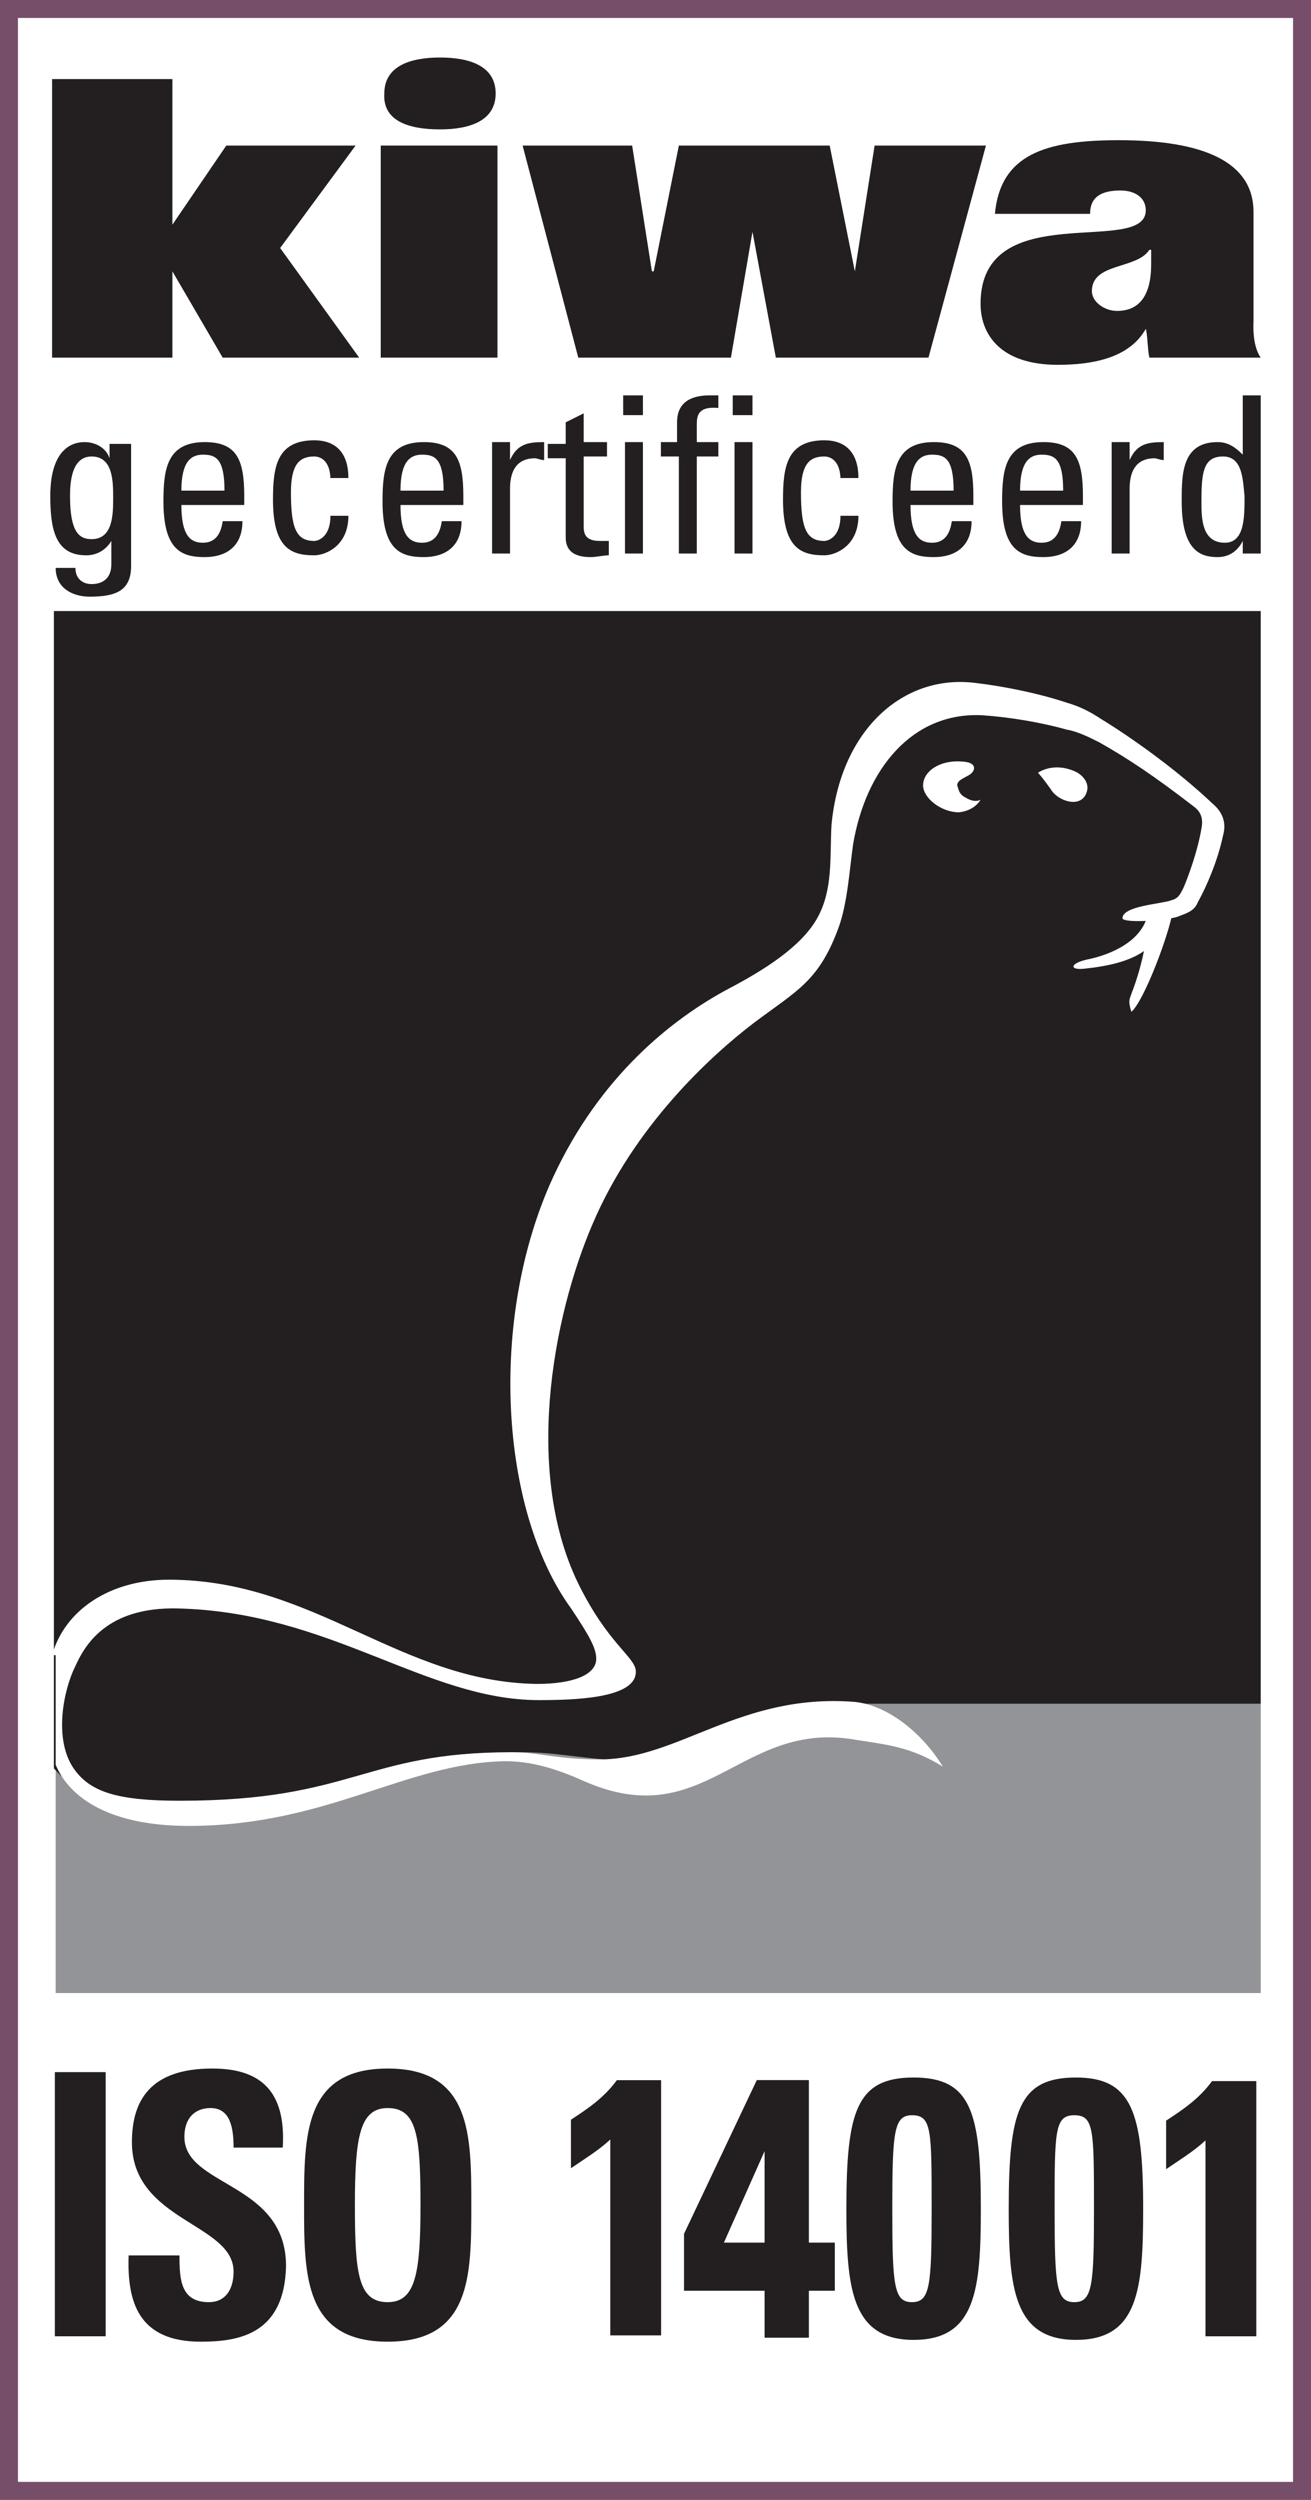
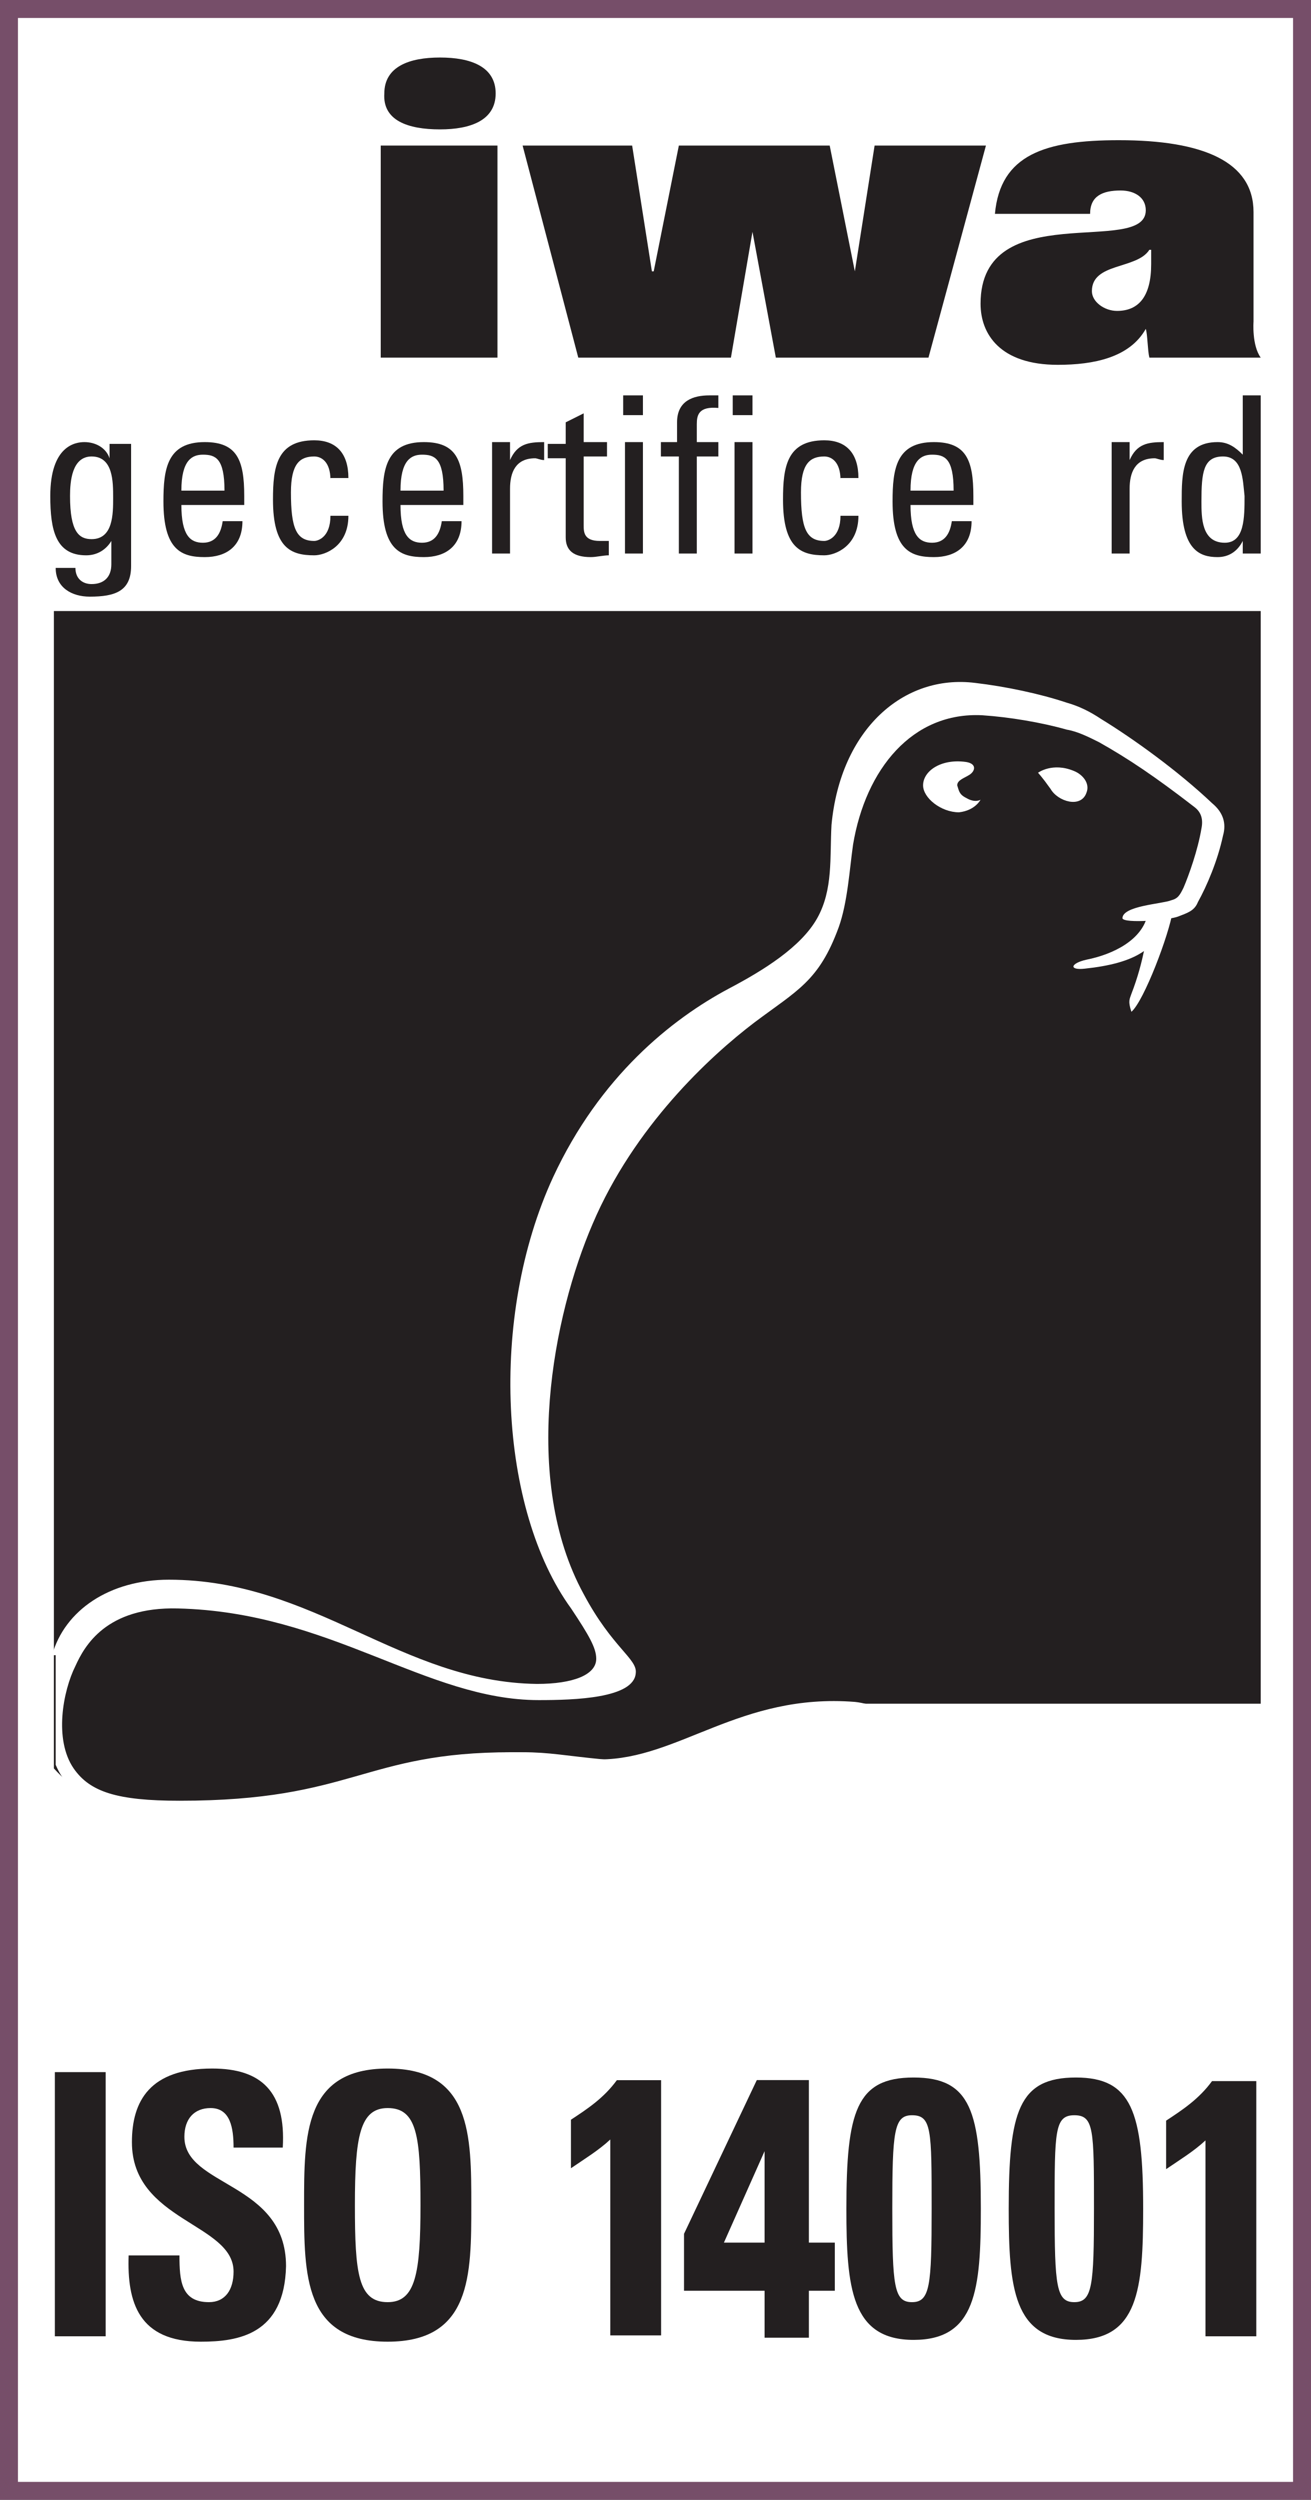
<svg xmlns="http://www.w3.org/2000/svg" xmlns:ns1="http://www.inkscape.org/namespaces/inkscape" xmlns:ns2="http://sodipodi.sourceforge.net/DTD/sodipodi-0.dtd" version="1.1" id="Layer_2" x="0px" y="0px" viewBox="0 0 73 139.1" xml:space="preserve" ns1:version="0.91 r13725" ns2:docname="Kiwa14001.svg" width="73" height="139.1">
  <rect x="0" y="0" width="73" height="139.1" fill="#808080" stroke="none" />
  <defs id="defs83" />
  <ns2:namedview pagecolor="#ffffff" bordercolor="#666666" borderopacity="1" objecttolerance="10" gridtolerance="10" guidetolerance="10" ns1:pageopacity="0" ns1:pageshadow="2" ns1:window-width="1920" ns1:window-height="1030" id="namedview81" showgrid="false" ns1:zoom="3.1466667" ns1:cx="75.267782" ns1:cy="46.468797" ns1:window-x="-8" ns1:window-y="-8" ns1:window-maximized="1" ns1:current-layer="text4228" fit-margin-top="0" fit-margin-left="0" fit-margin-right="0" fit-margin-bottom="0" />
  <script />
  <style type="text/css" id="style3">
	.st0{fill:#FFFFFF;stroke:#764E69;}
	.st1{fill:#231F20;}
	.st2{fill:#929497;}
	.st3{fill:#FFFFFF;}
</style>
  <g id="g5" transform="translate(-38.5,-5.7)">
    <rect x="39" y="6.2" class="st0" width="72" height="138.1" id="rect7" style="fill:#ffffff;stroke:#764e69" />
-     <polyline class="st1" points="48.1,25.6 41.4,25.6 41.4,10.1 48.1,10.1 48.1,18.2 51.1,13.8 58.3,13.8 54.1,19.5 58.5,25.6    50.9,25.6 48.1,20.8 48.1,25.6  " id="polyline9" style="fill:#231f20" />
    <polyline class="st1" points="67.6,13.8 73.7,13.8 74.8,20.8 74.9,20.8 76.3,13.8 84.7,13.8 86.1,20.8 86.1,20.8 87.2,13.8    93.4,13.8 90.2,25.6 81.7,25.6 80.4,18.6 80.4,18.6 79.2,25.6 70.7,25.6 67.6,13.8  " id="polyline11" style="fill:#231f20" />
    <path class="st1" d="m 102.6,20.4 c 0,1.8 -0.7,2.6 -1.9,2.6 -0.7,0 -1.4,-0.5 -1.4,-1.1 0,-1.6 2.5,-1.2 3.2,-2.3 l 0.1,0 0,0.8 m -0.1,5.2 6.2,0 0,0 c -0.5,-0.7 -0.4,-2 -0.4,-2 l 0,-6.1 c 0,-2.8 -2.8,-4 -7.5,-4 -4.1,0 -6.6,0.8 -6.9,4.1 l 5.3,0 c 0,-1 0.7,-1.3 1.7,-1.3 0.8,0 1.4,0.4 1.4,1.1 0,2.6 -9.2,-0.8 -9.2,5.2 0,1.7 1.1,3.4 4.3,3.4 2,0 4,-0.4 4.9,-2 0.1,0.3 0.1,1.2 0.2,1.6 z" id="path13" ns1:connector-curvature="0" style="fill:#231f20" />
    <path class="st1" d="m 63,12.9 c 1.7,0 3.1,-0.5 3.1,-2 0,-1.5 -1.4,-2 -3.1,-2 -1.7,0 -3.1,0.5 -3.1,2 -0.1,1.5 1.3,2 3.1,2" id="path15" ns1:connector-curvature="0" style="fill:#231f20" />
    <rect x="59.7" y="13.8" class="st1" width="6.5" height="11.8" id="rect17" style="fill:#231f20" />
    <g id="g19">
-       <rect x="41.6" y="100.4" class="st2" width="67.1" height="16.2" id="rect21" style="fill:#929497" />
      <path class="st1" d="m 41.6,39.7 67.1,0 0,60.8 -24.9,0 c -4.9,0.5 -7.9,3.5 -11.7,3.1 -2.1,-0.2 -3,-0.4 -4.5,-0.4 -6.8,0 -9.4,3.3 -19.4,3.3 -2.6,0 -4.7,-0.2 -6.7,-2.4 l 0,-64.4 z" id="path23" ns1:connector-curvature="0" style="fill:#231f20" />
      <path class="st3" d="m 96.3,48.7 c 0,0 0.2,0.2 0.7,0.9 0.4,0.7 1.7,1.1 2,0.2 0.2,-0.5 -0.2,-1 -0.7,-1.2 -1.2,-0.5 -2,0.1 -2,0.1 z" id="path25" ns1:connector-curvature="0" style="fill:#ffffff" />
      <path class="st3" d="m 41.4,97.8 c 0.7,-2.5 3.2,-4.2 6.5,-4.2 8.1,0 12.9,5.7 20.5,5.8 2,0 3.3,-0.5 3.3,-1.4 0,-0.6 -0.4,-1.3 -1.4,-2.8 -4,-5.5 -4.6,-16.2 -1,-24 2.6,-5.6 6.6,-8.8 9.8,-10.5 1.9,-1 4,-2.3 4.9,-3.9 0.9,-1.6 0.7,-3.4 0.8,-5.2 0.5,-5.3 4,-8.4 8,-7.9 1.7,0.2 3.6,0.6 5.1,1.1 0.7,0.2 1.3,0.5 1.9,0.9 1.8,1.1 4.3,2.9 6.2,4.7 0.6,0.5 0.8,1.1 0.6,1.8 -0.3,1.4 -0.9,2.8 -1.4,3.7 -0.2,0.5 -0.6,0.6 -1.1,0.8 -0.5,0.2 -3,0.4 -3.1,0.1 0,-0.7 2.2,-0.8 2.7,-1 0.4,-0.1 0.5,-0.3 0.7,-0.7 0.3,-0.7 0.8,-2.1 1,-3.3 0.1,-0.5 0,-0.9 -0.4,-1.2 -2.2,-1.7 -3.7,-2.7 -5.3,-3.6 -0.6,-0.3 -1.2,-0.6 -1.8,-0.7 -1.4,-0.4 -3.2,-0.7 -4.7,-0.8 -3.9,-0.2 -6.5,3 -7.2,7.2 -0.2,1.4 -0.3,3.2 -0.8,4.6 -1.1,3 -2.3,3.5 -4.7,5.3 -2.5,1.9 -6.7,5.8 -9,11.2 -2.2,5.1 -4,14.2 -0.5,20.6 1.6,3 3,3.6 2.9,4.4 -0.1,1.4 -3.4,1.5 -5.4,1.5 -6.3,0 -11.6,-4.9 -20.1,-5.1 -4,-0.1 -5.2,2.1 -5.7,3.2 -0.7,1.4 -1.2,4.1 -0.1,5.7 0.9,1.3 2.4,1.8 5.9,1.8 9.7,0 10.2,-2.7 18.5,-2.7 1.5,0 2.5,0.4 4.9,0.4 4.4,0 7.8,-3.7 14.2,-3.2 1.9,0.2 3.8,1.8 4.9,3.6 -1.8,-1.1 -3,-1.2 -4.9,-1.5 -6.4,-1.1 -8.3,5.3 -15.1,2.3 -2,-0.9 -3.3,-1.1 -4.4,-1.1 -5.5,0.1 -9.9,3.6 -17.6,3.6 -4.3,0 -6.6,-1.5 -7.4,-3.4 l 0,-6.1 z" id="path27" ns1:connector-curvature="0" style="fill:#ffffff" />
      <path class="st3" d="m 103.2,56.4 c -0.5,0 -0.7,0 -0.7,0.1 -0.1,1.1 -0.3,2.7 -1,4.5 -0.1,0.3 -0.2,0.4 0,1 0.7,-0.6 2.1,-4.3 2.3,-5.6 0,0 -0.2,0 -0.6,0 z" id="path29" ns1:connector-curvature="0" style="fill:#ffffff" />
      <path class="st3" d="m 93.1,50.2 c 0,0 -0.3,0.2 -0.8,-0.1 -0.4,-0.2 -0.4,-0.4 -0.5,-0.7 0,-0.3 0.4,-0.4 0.7,-0.6 0.3,-0.2 0.4,-0.6 -0.2,-0.7 -1.4,-0.2 -2.4,0.5 -2.4,1.3 0,0.7 1,1.5 2,1.5 0.9,-0.1 1.2,-0.7 1.2,-0.7 z" id="path31" ns1:connector-curvature="0" style="fill:#ffffff" />
      <path class="st3" d="m 103.5,56.5 c -0.4,2 -1.8,2.8 -4.6,3.1 -0.9,0.1 -0.8,-0.3 0.1,-0.5 1.5,-0.3 3.1,-1.1 3.4,-2.5 0.1,-0.5 1.2,-0.6 1.1,-0.1 z" id="path33" ns1:connector-curvature="0" style="fill:#ffffff" />
    </g>
    <g id="g35" transform="matrix(0.913,0,0,1,6.577,0)">
      <path class="st1" d="m 38.31,135.8 0,-14.8 3.1,0 0,14.7 -3.1,0 z" id="path37" ns1:connector-curvature="0" style="fill:#231f20" />
      <path class="st1" d="m 47.21,136 c -3.8,0 -4.5,-2.2 -4.4,-4.8 l 3.1,0 c 0,1.4 0.1,2.6 1.8,2.6 1,0 1.5,-0.7 1.5,-1.7 0,-2.7 -6.2,-2.8 -6.2,-7.2 0,-2.3 1.1,-4.1 4.9,-4.1 3,0 4.5,1.3 4.3,4.4 l -3,0 c 0,-1.1 -0.2,-2.2 -1.4,-2.2 -1,0 -1.6,0.6 -1.6,1.6 0,2.8 6.2,2.5 6.2,7.2 -0.1,3.8 -2.9,4.2 -5.2,4.2 z" id="path39" ns1:connector-curvature="0" style="fill:#231f20" />
      <path class="st1" d="m 53.51,128.4 c 0,-3.9 0,-7.6 5.1,-7.6 5.1,0 5.1,3.7 5.1,7.6 0,3.9 0,7.6 -5.1,7.6 -5.1,0 -5.1,-3.7 -5.1,-7.6 z m 7.1,0 c 0,-3.8 -0.2,-5.4 -2,-5.4 -1.7,0 -2,1.6 -2,5.4 0,3.8 0.2,5.4 2,5.4 1.7,0 2,-1.6 2,-5.4 z" id="path41" ns1:connector-curvature="0" style="fill:#231f20" />
      <path class="st1" d="m 94.785,128.6 c 0,4.5 -0.3,7.3 -4.1,7.3 -3.8,0 -4.1,-2.9 -4.1,-7.3 0,-5.4 0.6,-7.3 4.1,-7.3 3.5,0 4.1,1.9 4.1,7.3 z m -5.4,0 c 0,4.3 0.1,5.2 1.2,5.2 1.1,0 1.2,-0.9 1.2,-5.2 0,-4.4 0,-5.2 -1.2,-5.2 -1.1,0 -1.2,0.9 -1.2,5.2 z" id="path45" ns1:connector-curvature="0" style="fill:#231f20" />
      <path class="st1" d="m 104.685,128.6 c 0,4.5 -0.3,7.3 -4.1,7.3 -3.8,0 -4.1,-2.9 -4.1,-7.3 0,-5.4 0.6,-7.3 4.1,-7.3 3.4,0 4.1,1.9 4.1,7.3 z m -5.4,0 c 0,4.3 0.1,5.2 1.2,5.2 1.1,0 1.2,-0.9 1.2,-5.2 0,-4.4 0,-5.2 -1.2,-5.2 -1.2,0 -1.2,0.9 -1.2,5.2 z" id="path47" ns1:connector-curvature="0" style="fill:#231f20" />
      <path class="st1" d="m 106.085,123.7 c 1,-0.6 2,-1.2 2.8,-2.2 l 2.7,0 0,14.2 -3.1,0 0,-10.9 c -0.7,0.6 -1.6,1.1 -2.4,1.6 l 0,-2.7 z" id="path49" ns1:connector-curvature="0" style="fill:#231f20" />
      <g transform="scale(0.879,1.137)" style="font-style:normal;font-variant:normal;font-weight:bold;font-stretch:normal;font-size:17.294px;line-height:125%;font-family:Sans;-inkscape-font-specification:'Sans, Bold';text-align:start;letter-spacing:0px;word-spacing:0px;writing-mode:lr-tb;text-anchor:start;fill:#231f20;fill-opacity:1;stroke:none;stroke-width:1px;stroke-linecap:butt;stroke-linejoin:miter;stroke-opacity:1" id="text4228">
        <path d="m 92.828,110.29 -2.821,4.474 2.821,0 z m -0.54,-3.48 3.614,0 0,7.955 1.799,0 0,2.356 -1.799,0 0,2.297 -3.074,0 0,-2.297 -5.59,0 0,-2.787 z" style="font-style:normal;font-variant:normal;font-weight:bold;font-stretch:normal;font-size:17.294px;line-height:125%;font-family:Sans;-inkscape-font-specification:'Sans, Bold';text-align:start;writing-mode:lr-tb;text-anchor:start;fill:#231f20;fill-opacity:1" id="path4174" ns1:connector-curvature="0" ns2:nodetypes="cccccccccccccccc" />
      </g>
    </g>
    <g id="g51">
      <path class="st1" d="m 44.8,30.4 1,0 0,6.8 c 0,1.4 -0.9,1.7 -2.3,1.7 -1,0 -1.9,-0.5 -1.9,-1.6 l 1.1,0 c 0,0.6 0.4,0.9 0.9,0.9 0.7,0 1.1,-0.4 1.1,-1.1 l 0,-1.3 0,0 c -0.3,0.5 -0.8,0.8 -1.4,0.8 -1.7,0 -2,-1.4 -2,-3.3 0,-2.8 1.4,-3 1.9,-3 0.6,0 1.2,0.3 1.4,0.9 l 0,0 0,-0.8 z m -1.2,0.7 c -1.1,0 -1.2,1.4 -1.2,2.2 0,2 0.5,2.4 1.2,2.4 1.2,0 1.2,-1.4 1.2,-2.3 0,-0.9 0,-2.3 -1.2,-2.3 z" id="path53" ns1:connector-curvature="0" style="fill:#231f20" />
      <path class="st1" d="m 48.6,33.8 c 0,1.7 0.5,2.1 1.2,2.1 0.7,0 1,-0.5 1.1,-1.2 l 1.1,0 c 0,1.4 -0.9,2 -2.1,2 -1.3,0 -2.3,-0.4 -2.3,-3.1 0,-1.8 0.2,-3.3 2.3,-3.3 1.8,0 2.2,1 2.2,3 l 0,0.5 -3.5,0 z M 51,33 c 0,-1.8 -0.5,-2 -1.2,-2 -0.6,0 -1.2,0.3 -1.2,2 l 2.4,0 z" id="path55" ns1:connector-curvature="0" style="fill:#231f20" />
      <path class="st1" d="m 56.9,32.4 c 0,-1 -0.5,-1.3 -0.9,-1.3 -0.8,0 -1.3,0.4 -1.3,2 0,2 0.3,2.7 1.3,2.7 0.2,0 0.9,-0.2 0.9,-1.4 l 1,0 c 0,1.7 -1.3,2.2 -1.9,2.2 -1.3,0 -2.3,-0.4 -2.3,-3.1 0,-1.8 0.2,-3.3 2.3,-3.3 1.2,0 1.9,0.7 1.9,2.1 l -1,0 z" id="path57" ns1:connector-curvature="0" style="fill:#231f20" />
      <path class="st1" d="m 60.8,33.8 c 0,1.7 0.5,2.1 1.2,2.1 0.7,0 1,-0.5 1.1,-1.2 l 1.1,0 c 0,1.4 -0.9,2 -2.1,2 -1.3,0 -2.3,-0.4 -2.3,-3.1 0,-1.8 0.2,-3.3 2.3,-3.3 1.8,0 2.2,1 2.2,3 l 0,0.5 -3.5,0 z M 63.2,33 c 0,-1.8 -0.5,-2 -1.2,-2 -0.6,0 -1.2,0.3 -1.2,2 l 2.4,0 z" id="path59" ns1:connector-curvature="0" style="fill:#231f20" />
      <path class="st1" d="m 66.9,31.3 0,0 c 0.4,-0.9 1,-1 1.9,-1 l 0,1 c -0.2,0 -0.4,-0.1 -0.5,-0.1 -1.1,0 -1.4,0.8 -1.4,1.7 l 0,3.6 -1,0 0,-6.2 1,0 0,1 z" id="path61" ns1:connector-curvature="0" style="fill:#231f20" />
      <path class="st1" d="m 70,30.4 0,-1.2 1,-0.5 0,1.6 1.3,0 0,0.8 -1.3,0 0,3.8 c 0,0.4 0,0.9 0.9,0.9 0.1,0 0.2,0 0.5,0 l 0,0.8 c -0.3,0 -0.7,0.1 -1,0.1 -1,0 -1.4,-0.4 -1.4,-1.1 l 0,-4.4 -1,0 0,-0.8 1,0 z" id="path63" ns1:connector-curvature="0" style="fill:#231f20" />
      <path class="st1" d="m 73.2,27.7 1.1,0 0,1.1 -1.1,0 0,-1.1 z m 1.1,8.8 -1,0 0,-6.2 1,0 0,6.2 z" id="path65" ns1:connector-curvature="0" style="fill:#231f20" />
      <path class="st1" d="m 76.2,30.4 0,-1.2 c 0,-1.2 0.9,-1.5 1.8,-1.5 0.2,0 0.3,0 0.5,0 l 0,0.7 c -1.1,-0.1 -1.2,0.4 -1.2,0.9 l 0,1 1.2,0 0,0.8 -1.2,0 0,5.4 -1,0 0,-5.4 -1,0 0,-0.8 0.9,0 z" id="path67" ns1:connector-curvature="0" style="fill:#231f20" />
      <path class="st1" d="m 79.3,27.7 1.1,0 0,1.1 -1.1,0 0,-1.1 z m 1.1,8.8 -1,0 0,-6.2 1,0 0,6.2 z" id="path69" ns1:connector-curvature="0" style="fill:#231f20" />
      <path class="st1" d="m 85.3,32.4 c 0,-1 -0.5,-1.3 -0.9,-1.3 -0.8,0 -1.3,0.4 -1.3,2 0,2 0.3,2.7 1.3,2.7 0.2,0 0.9,-0.2 0.9,-1.4 l 1,0 c 0,1.7 -1.3,2.2 -1.9,2.2 -1.3,0 -2.3,-0.4 -2.3,-3.1 0,-1.8 0.2,-3.3 2.3,-3.3 1.2,0 1.9,0.7 1.9,2.1 l -1,0 z" id="path71" ns1:connector-curvature="0" style="fill:#231f20" />
      <path class="st1" d="m 89.2,33.8 c 0,1.7 0.5,2.1 1.2,2.1 0.7,0 1,-0.5 1.1,-1.2 l 1.1,0 c 0,1.4 -0.9,2 -2.1,2 -1.3,0 -2.3,-0.4 -2.3,-3.1 0,-1.8 0.2,-3.3 2.3,-3.3 1.8,0 2.2,1 2.2,3 l 0,0.5 -3.5,0 z M 91.6,33 c 0,-1.8 -0.5,-2 -1.2,-2 -0.6,0 -1.2,0.3 -1.2,2 l 2.4,0 z" id="path73" ns1:connector-curvature="0" style="fill:#231f20" />
-       <path class="st1" d="m 95.3,33.8 c 0,1.7 0.5,2.1 1.2,2.1 0.7,0 1,-0.5 1.1,-1.2 l 1.1,0 c 0,1.4 -0.9,2 -2.1,2 -1.3,0 -2.3,-0.4 -2.3,-3.1 0,-1.8 0.2,-3.3 2.3,-3.3 1.8,0 2.2,1 2.2,3 l 0,0.5 -3.5,0 z M 97.7,33 c 0,-1.8 -0.5,-2 -1.2,-2 -0.6,0 -1.2,0.3 -1.2,2 l 2.4,0 z" id="path75" ns1:connector-curvature="0" style="fill:#231f20" />
      <path class="st1" d="m 101.4,31.3 0,0 c 0.4,-0.9 1,-1 1.9,-1 l 0,1 c -0.2,0 -0.4,-0.1 -0.5,-0.1 -1.1,0 -1.4,0.8 -1.4,1.7 l 0,3.6 -1,0 0,-6.2 1,0 0,1 z" id="path77" ns1:connector-curvature="0" style="fill:#231f20" />
      <path class="st1" d="m 107.7,27.7 1,0 0,8.8 -1,0 0,-0.7 0,0 c -0.3,0.6 -0.8,0.9 -1.4,0.9 -1,0 -2,-0.4 -2,-3.1 0,-1.5 0,-3.3 2,-3.3 0.6,0 1,0.3 1.4,0.7 l 0,0 0,-3.3 z m -1.1,3.4 c -1.1,0 -1.2,0.9 -1.2,2.5 0,0.9 0,2.3 1.3,2.3 1.1,0 1.1,-1.4 1.1,-2.6 -0.1,-0.9 -0.1,-2.2 -1.2,-2.2 z" id="path79" ns1:connector-curvature="0" style="fill:#231f20" />
    </g>
    <path class="st1" d="m 70.291,123.649 c 0.913,-0.6 1.826,-1.2 2.556,-2.2 l 2.465,0 0,14.2 -2.83,0 0,-10.9 c -0.639,0.6 -1.461,1.1 -2.191,1.6 l 0,-2.7 z" id="path49-8" ns1:connector-curvature="0" style="fill:#231f20" />
  </g>
</svg>